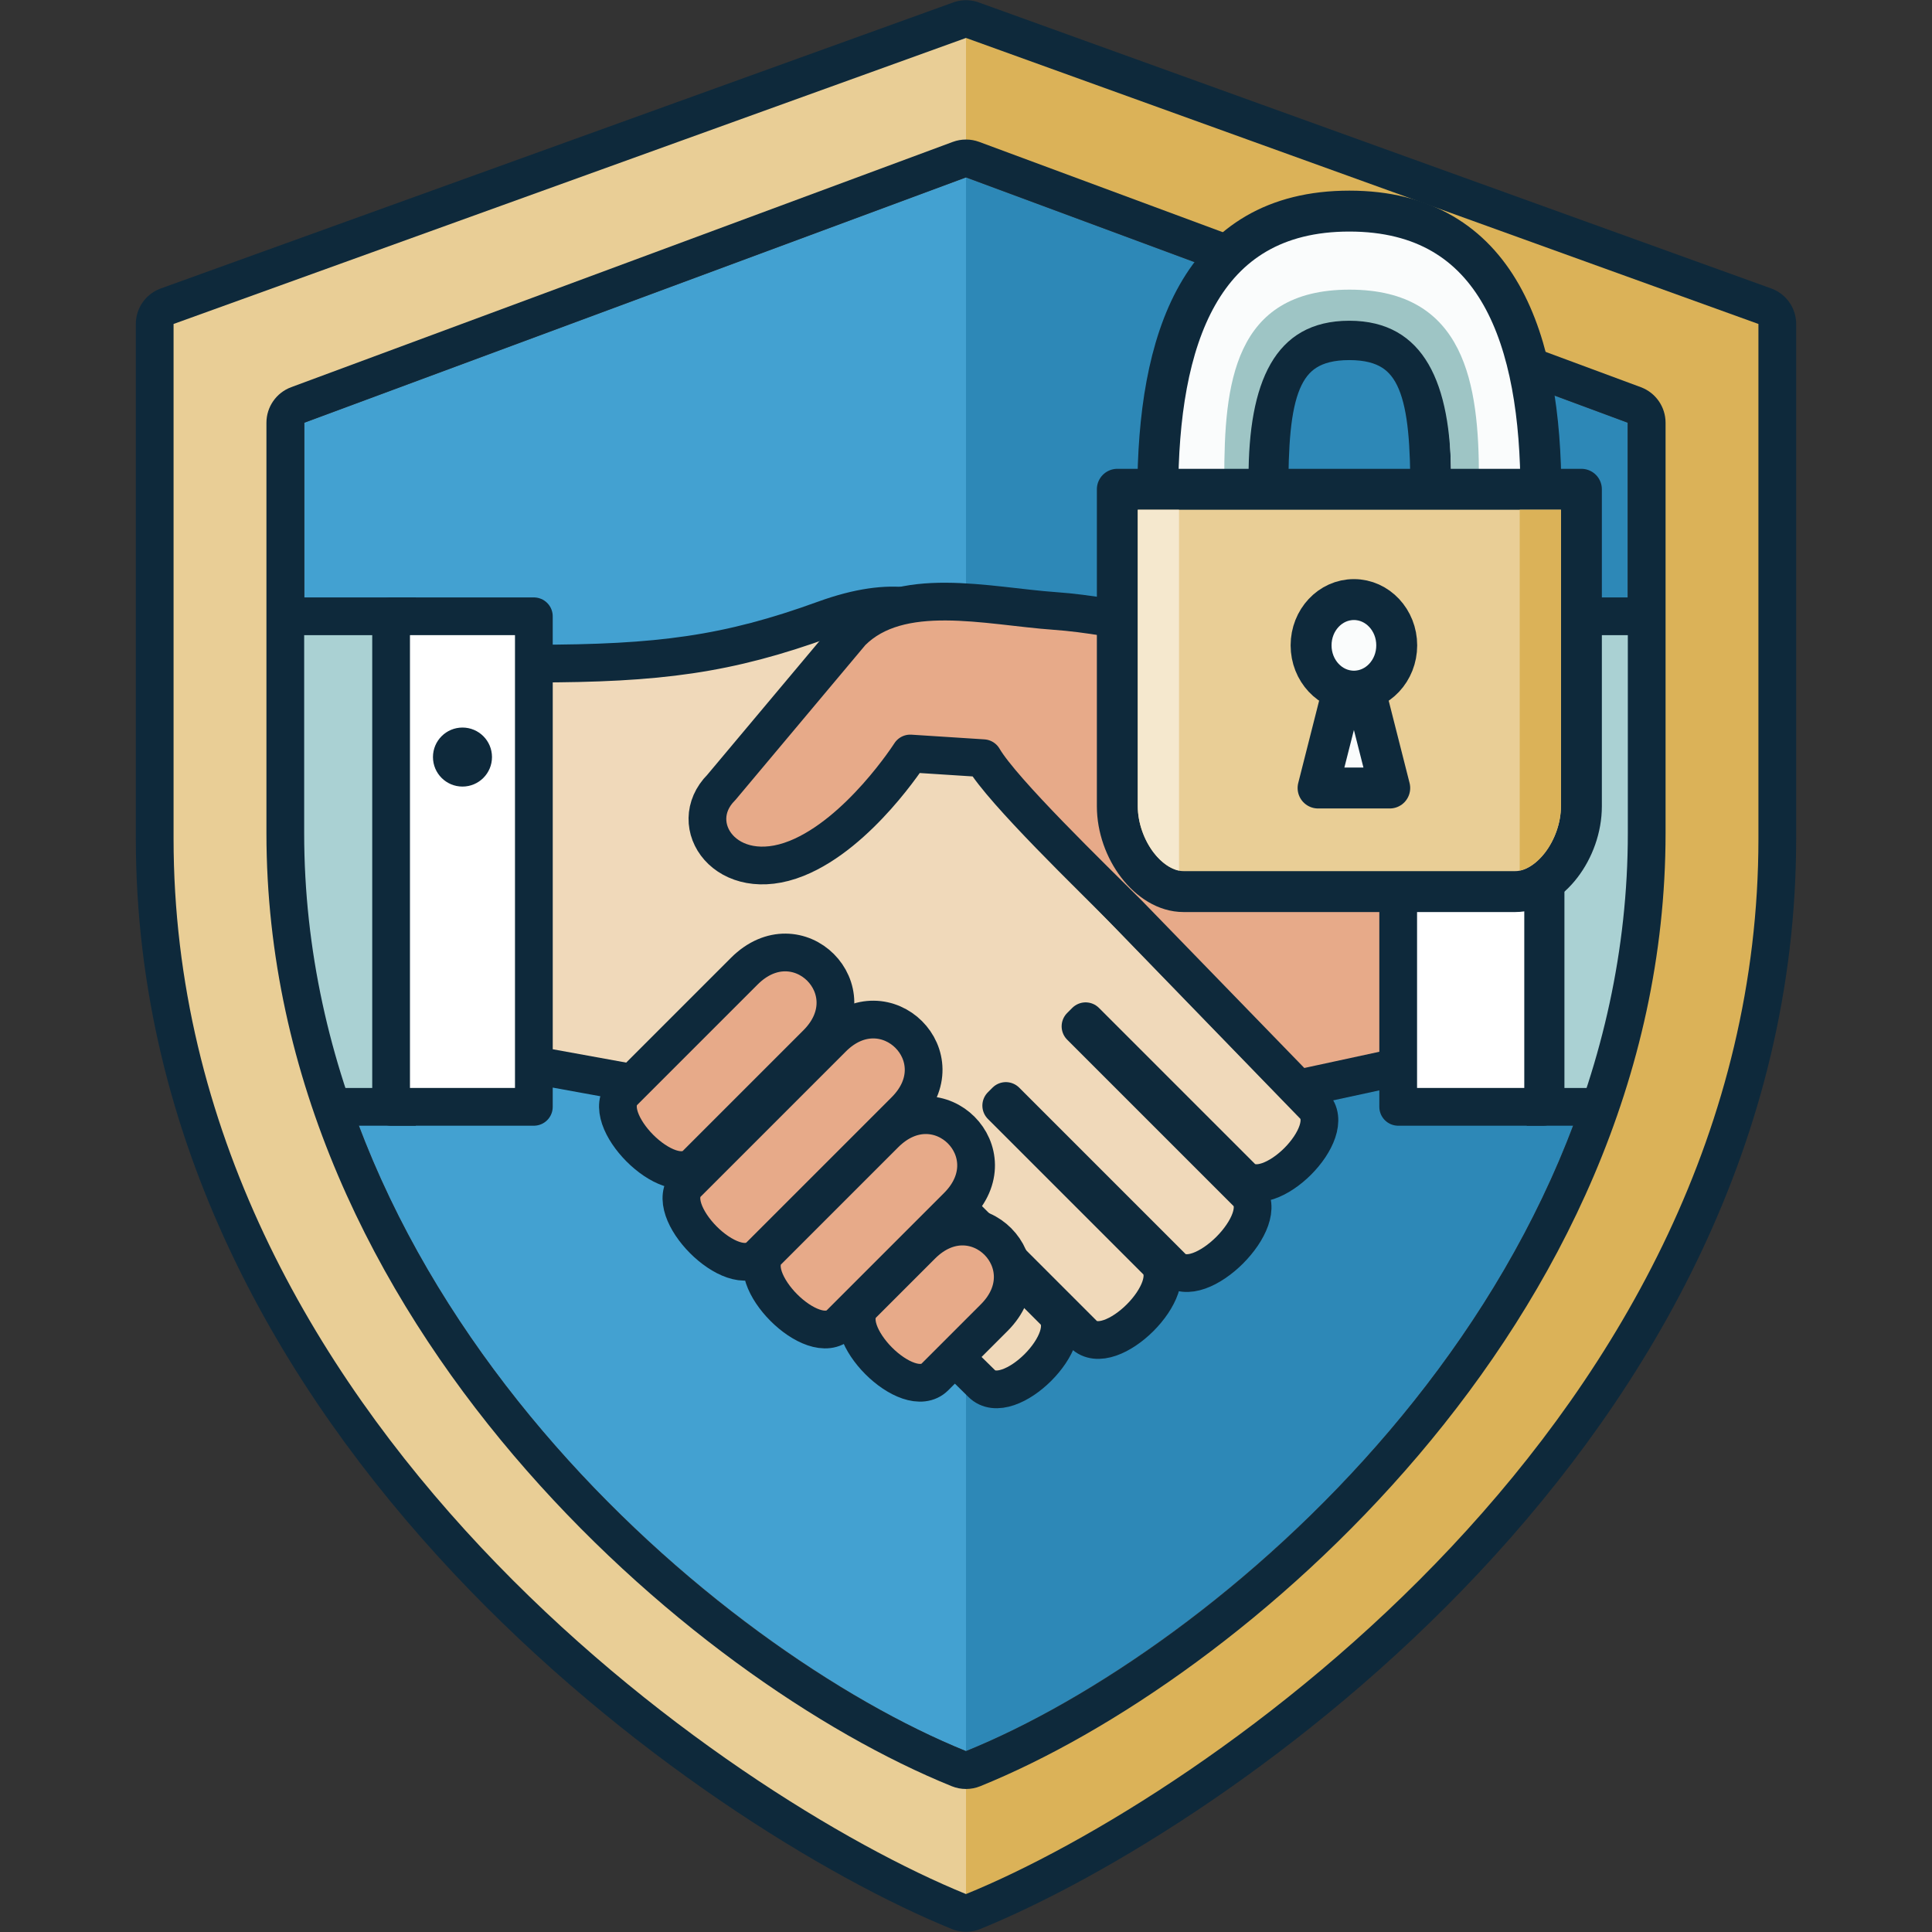
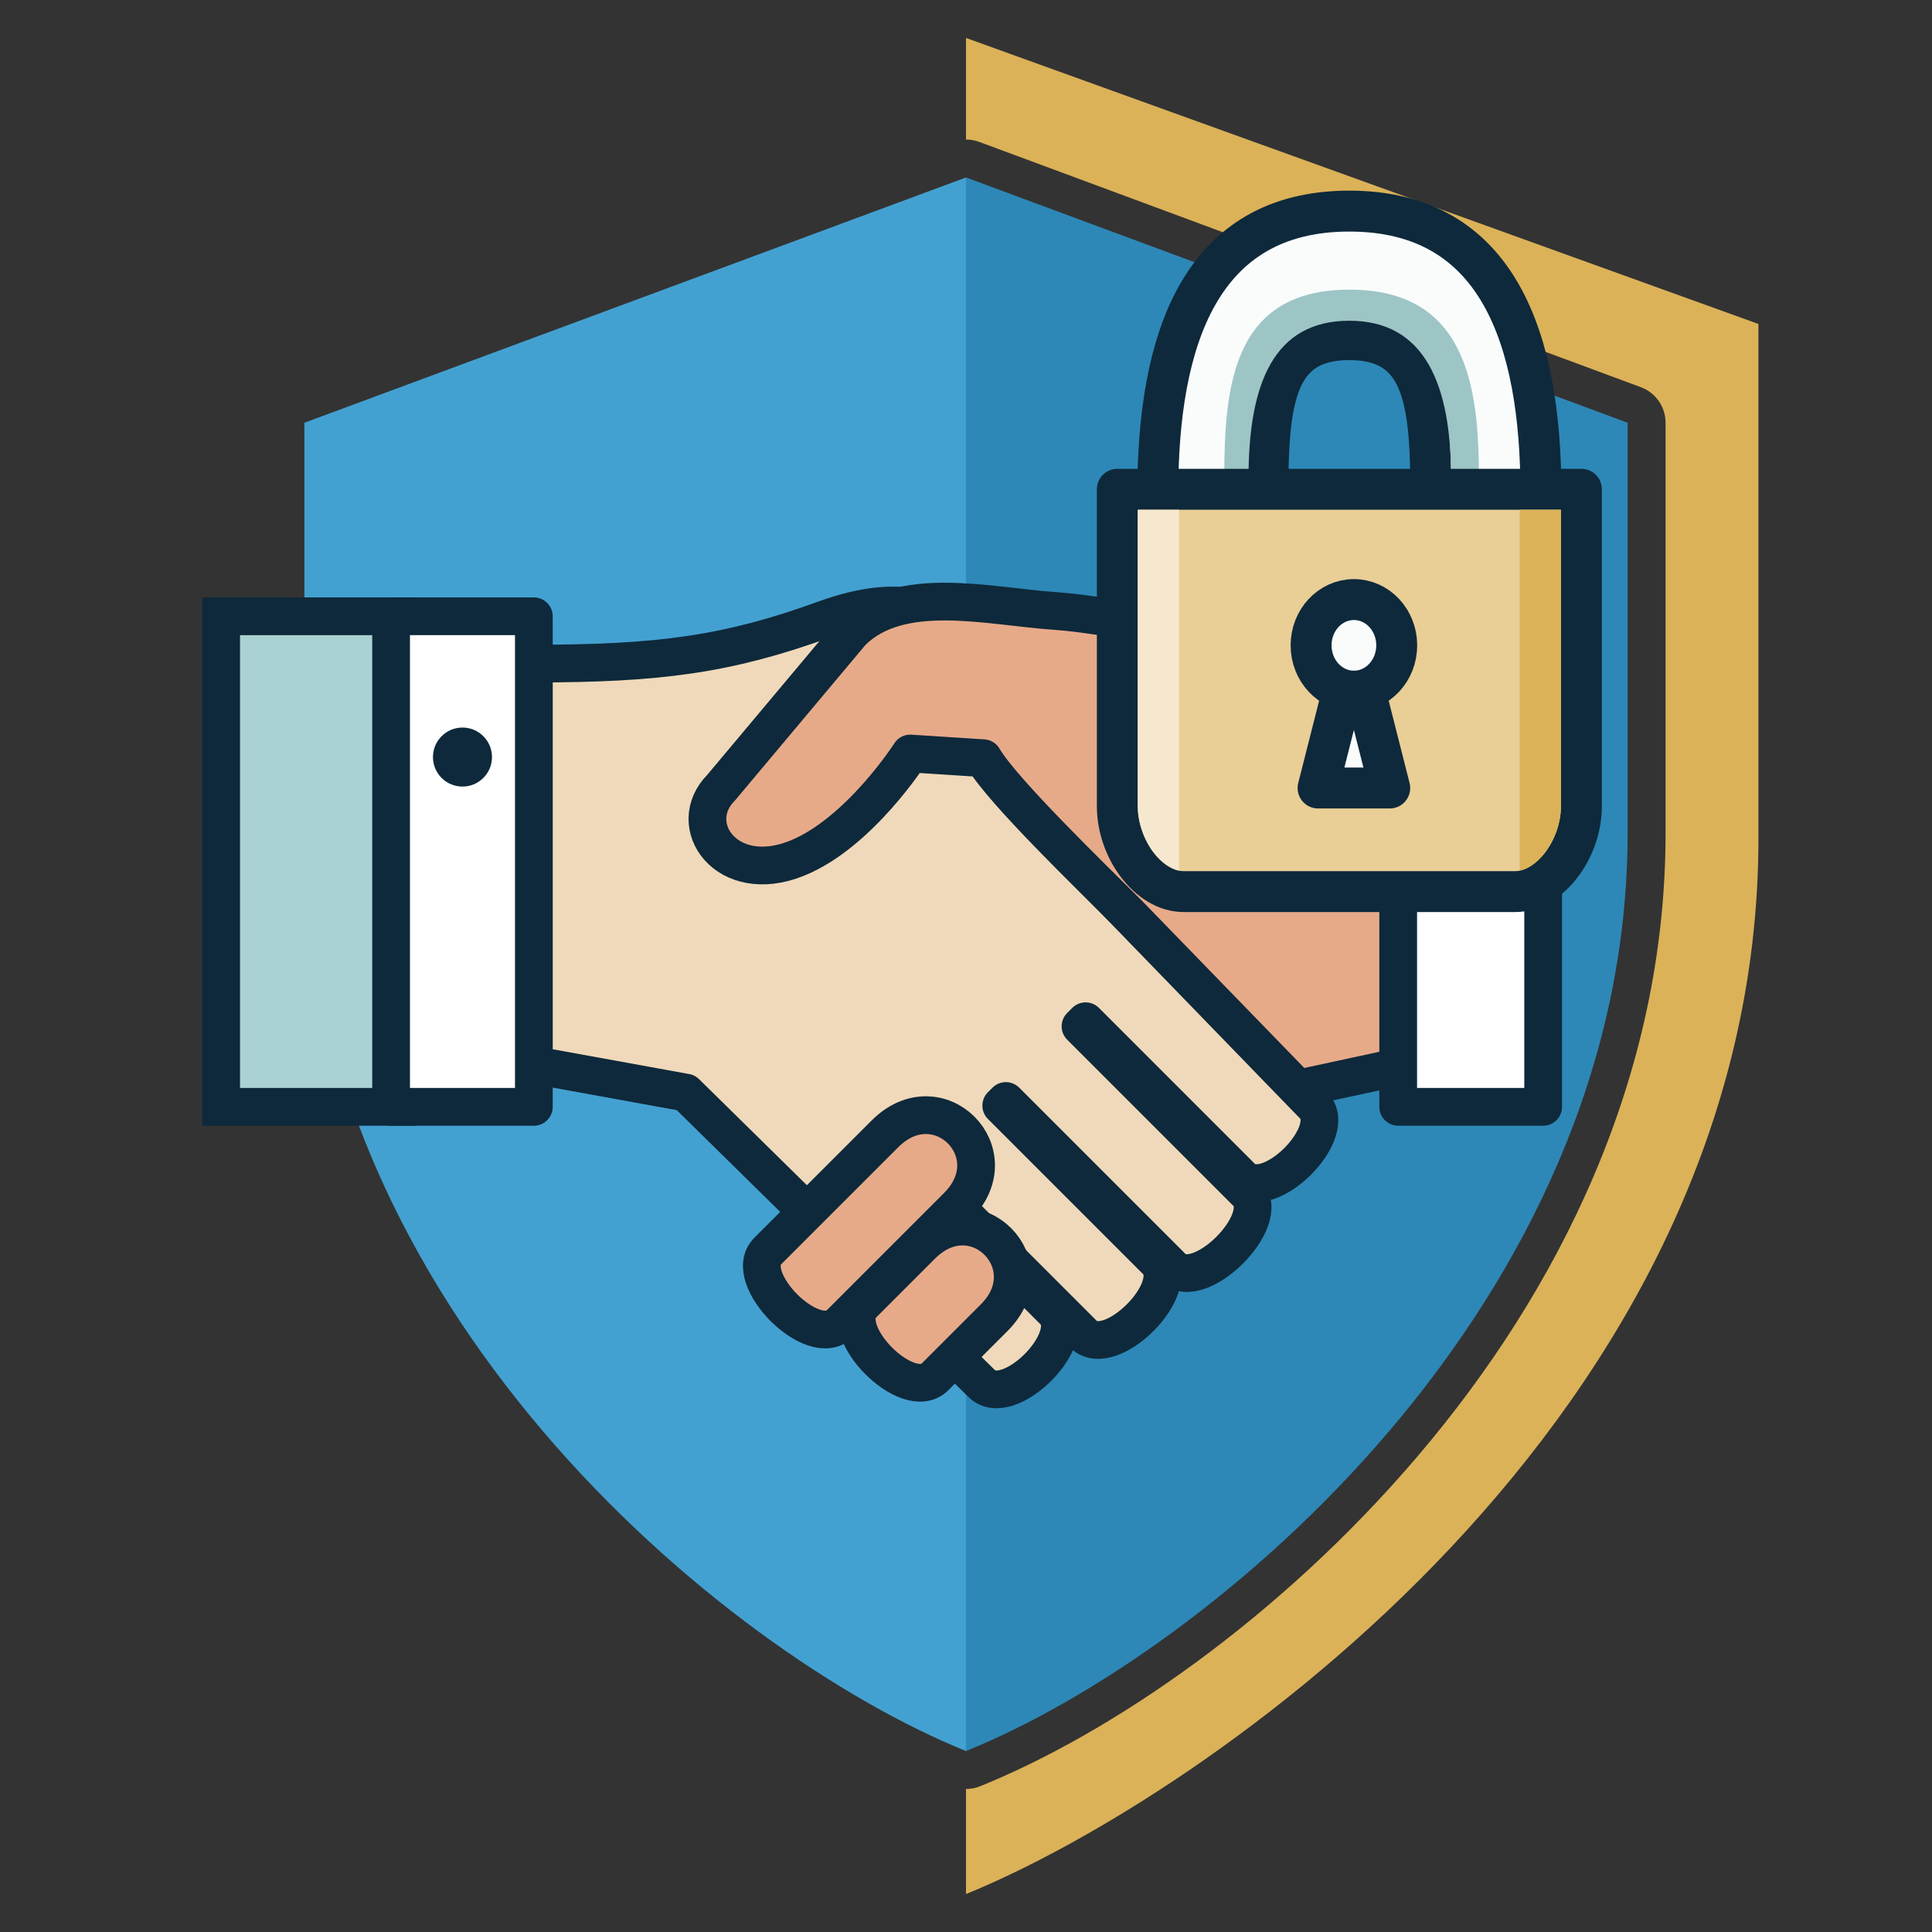
<svg xmlns="http://www.w3.org/2000/svg" width="512" height="512" viewBox="0 0 512 512" version="1.1" id="svg1" xml:space="preserve">
  <rect x="0" y="0" width="512" height="512" fill="#333333" stroke="none" />
  <defs id="defs1" />
  <g id="layer2">
    <path id="path5" style="display:inline;opacity:1;fill:#43a1d1;fill-opacity:1;stroke:none;stroke-width:20.11;stroke-linecap:butt;stroke-linejoin:round;stroke-dasharray:none;stroke-opacity:1;paint-order:stroke fill markers" d="M 256,47.031 80.662,112.034 v 108.768 c 0,124.535 109.896,216.747 175.338,243.244 z" />
    <path id="path22" style="display:inline;opacity:1;fill:#2d88b7;fill-opacity:1;stroke:none;stroke-width:20.11;stroke-linecap:butt;stroke-linejoin:round;stroke-dasharray:none;stroke-opacity:1;paint-order:stroke fill markers" d="M 256,47.031 V 464.046 C 321.442,437.55 431.338,345.338 431.338,220.802 V 112.034 Z" />
  </g>
  <g id="layer4">
    <path style="display:inline;fill:#f0d9ba;fill-opacity:1;stroke:#0e293b;stroke-width:10;stroke-linecap:butt;stroke-linejoin:round;stroke-dasharray:none;stroke-opacity:1;paint-order:normal" d="m 141.439,175.859 c 33.225,0 51.434,-2.411 77.032,-11.706 36.999,-13.435 40.475,14.129 40.475,14.129 l 13.048,36.151 76.106,78.48 c 7.11,7.11 -11.955,26.175 -19.065,19.065 l -41.339,-41.339 -1.35,1.35 44.094,44.094 c 7.11,7.11 -12.674,26.893 -19.783,19.784 l -44.094,-44.094 -1.224,1.224 41.177,41.177 c 7.11,7.11 -12.292,26.511 -19.401,19.401 l -41.177,-41.178 -0.847,0.847 34.228,34.228 c 7.11,7.11 -12.06,26.28 -19.17,19.17 l -78.396,-77.092 -40.313,-7.323 z" id="path12" />
    <rect style="opacity:1;fill:#aad1d3;fill-opacity:1;stroke:#0e293b;stroke-width:10;stroke-linecap:square;stroke-linejoin:miter;stroke-dasharray:none;stroke-opacity:1;paint-order:normal" id="rect18" width="46.591" height="130" x="58.605" y="163.324" />
    <rect style="display:inline;opacity:1;fill:#ffffff;fill-opacity:1;stroke:#0e293b;stroke-width:10;stroke-linecap:square;stroke-linejoin:round;stroke-dasharray:none;stroke-opacity:1;paint-order:normal" id="rect17" width="37.832" height="130" x="103.645" y="163.324" />
    <circle style="display:inline;opacity:1;fill:#0e293b;fill-opacity:1;stroke:none;stroke-width:3.456;stroke-linecap:square;stroke-linejoin:round;stroke-dasharray:none;stroke-opacity:1;paint-order:stroke fill markers" id="path18" cx="122.561" cy="200.629" r="7.821" />
  </g>
  <g id="layer5">
-     <path style="fill:#e7aa89;fill-opacity:1;stroke:#0e293b;stroke-width:10;stroke-linecap:square;stroke-linejoin:round;stroke-dasharray:none;stroke-opacity:1;paint-order:normal" d="m 216.445,276.575 -31.944,31.944 c -7.159,7.159 -26.281,-12.122 -19.202,-19.202 l 31.944,-31.944 c 14.142,-14.142 33.344,5.06 19.202,19.202 z" id="path13" />
-     <path style="fill:#e7aa89;fill-opacity:1;stroke:#0e293b;stroke-width:10;stroke-linecap:square;stroke-linejoin:round;stroke-dasharray:none;stroke-opacity:1;paint-order:normal" d="m 239.833,294.315 -38.502,38.502 c -7.159,7.159 -26.281,-12.122 -19.202,-19.202 l 38.502,-38.502 c 14.054,-14.054 33.344,5.06 19.202,19.202 z" id="path14" />
    <path style="display:inline;fill:#e7aa89;fill-opacity:1;stroke:#0e293b;stroke-width:10;stroke-linecap:square;stroke-linejoin:round;stroke-dasharray:none;stroke-opacity:1;paint-order:normal" d="m 253.719,319.688 -31.08,31.08 c -7.159,7.159 -26.281,-12.122 -19.202,-19.202 l 31.08,-31.08 c 14.142,-14.142 33.344,5.06 19.202,19.202 z" id="path15" />
    <path style="fill:#e7aa89;fill-opacity:1;stroke:#0e293b;stroke-width:10;stroke-linecap:square;stroke-linejoin:round;stroke-dasharray:none;stroke-opacity:1;paint-order:normal" d="m 263.47,349.196 -15.686,15.686 c -7.159,7.159 -26.281,-12.122 -19.202,-19.202 l 15.686,-15.686 c 14.142,-14.142 33.256,5.148 19.202,19.202 z" id="path16" />
    <path style="display:inline;fill:#e7aa89;fill-opacity:1;stroke:#0e293b;stroke-width:10;stroke-linecap:square;stroke-linejoin:round;stroke-dasharray:none;stroke-opacity:1;paint-order:normal" d="m 191.159,208.675 34.517,-41.154 c 12.842,-12.842 35.925,-6.867 53.966,-5.601 33.367,2.342 97.384,24.2 97.384,24.2 v 95.241 l -33.027,7.138 -44.916,-46.264 c -9.565,-9.565 -33.42,-32.561 -38.511,-41.304 l -19.351,-1.245 c 0,0 -13.485,21.12 -30.098,27.788 -18.614,7.47 -29.886,-8.877 -19.964,-18.8 z" id="path17" />
-     <rect style="display:inline;fill:#aad1d3;fill-opacity:1;stroke:#0e293b;stroke-width:10;stroke-linecap:square;stroke-linejoin:miter;stroke-dasharray:none;stroke-opacity:1;paint-order:normal" id="rect22" width="36.802" height="130" x="409.59" y="163.324" />
    <rect style="display:inline;fill:#ffffff;fill-opacity:1;stroke:#0e293b;stroke-width:10;stroke-linecap:square;stroke-linejoin:round;stroke-dasharray:none;stroke-opacity:1;paint-order:normal" id="rect21" width="38.413" height="130" x="370.537" y="163.324" />
  </g>
  <g id="layer7">
-     <path id="path9" style="display:inline;opacity:1;fill:#e4c47f;fill-opacity:1;stroke:#0e293b;stroke-width:20;stroke-linecap:butt;stroke-linejoin:round;stroke-dasharray:none;stroke-opacity:1;paint-order:normal" d="M 256,10.055 45.997,85.855 v 136.347 c 0,153.43 147.126,254.129 210.003,279.743 62.877,-25.614 210.003,-126.312 210.003,-279.743 V 85.855 Z m 0,26.922 c 1.184,0 2.368,0.208 3.496,0.626 l 175.337,65.003 c 3.943,1.462 6.559,5.223 6.559,9.428 v 108.767 c 0,65.225 -28.749,121.653 -65.522,164.9 -36.772,43.247 -81.431,73.628 -116.098,87.664 -2.42,0.979 -5.125,0.979 -7.545,0 C 217.56,459.329 172.901,428.948 136.129,385.702 99.357,342.455 70.608,286.027 70.608,220.802 V 112.035 c -1e-5,-4.205 2.617,-7.966 6.559,-9.428 L 252.504,37.604 C 253.632,37.185 254.816,36.977 256,36.977 Z" />
    <path id="path31" style="display:inline;opacity:1;fill:#dbb258;fill-opacity:1;stroke:none;stroke-width:20.11;stroke-linecap:round;stroke-linejoin:round;stroke-dasharray:none;stroke-opacity:1;paint-order:stroke fill markers" d="m 256,10.055 v 26.922 c 1.184,0 2.368,0.208 3.496,0.626 l 175.337,65.003 c 3.943,1.462 6.559,5.223 6.559,9.428 v 108.767 c 0,65.225 -28.749,121.653 -65.522,164.9 -36.772,43.247 -81.431,73.628 -116.098,87.664 -1.21,0.49 -2.491,0.734 -3.773,0.734 v 27.845 C 318.877,476.331 466.003,375.633 466.003,222.202 V 85.855 Z" />
-     <path id="path1" style="display:inline;opacity:1;fill:#e9ce96;fill-opacity:1;stroke:none;stroke-width:20.11;stroke-linecap:round;stroke-linejoin:round;stroke-dasharray:none;stroke-opacity:1;paint-order:stroke fill markers" d="m 256,10.055 v 26.922 c -1.184,0 -2.368,0.208 -3.496,0.626 L 77.167,102.607 c -3.943,1.462 -6.559,5.223 -6.559,9.428 v 108.767 c 0,65.225 28.749,121.653 65.522,164.9 36.772,43.247 81.431,73.628 116.098,87.664 1.21,0.49 2.491,0.734 3.773,0.734 v 27.845 C 193.123,476.331 45.997,375.633 45.997,222.202 V 85.855 Z" />
  </g>
  <g id="layer3">
    <path id="path38" style="color:#000000;display:inline;opacity:1;fill:#fafcfc;fill-opacity:1;stroke:#0e293b;stroke-width:10.843;stroke-linejoin:round;stroke-dasharray:none;stroke-opacity:1;paint-order:normal" d="m 357.594,55.943 c -39.668,0 -50.764,34.305 -50.764,74.722 h 29.176 c 0,-24.995 2.069,-40.658 21.588,-40.658 19.519,0 21.588,15.884 21.588,40.658 h 29.178 c 0,-40.417 -11.098,-74.722 -50.766,-74.722 z" />
    <path id="path2" style="color:#000000;display:inline;opacity:1;fill:#9ec5c5;fill-opacity:1;stroke:none;stroke-width:10.087;stroke-linejoin:round;stroke-dasharray:none;stroke-opacity:1;paint-order:normal" d="m 357.629,76.759 c -30.824,0 -33.185,25.301 -33.185,49.838 h 6.432 c 0,-24.995 6.715,-41.599 26.703,-41.599 19.989,0 26.973,16.825 26.973,41.599 h 7.381 c 0,-24.536 -3.481,-49.838 -34.305,-49.838 z" />
    <path id="path6" style="display:inline;opacity:1;fill:#e9ce96;fill-opacity:1;stroke:#0e293b;stroke-width:10.843;stroke-linecap:butt;stroke-linejoin:round;stroke-dasharray:none;stroke-opacity:1;paint-order:normal" d="m 296.103,129.664 v 83.982 c 0,11.455 8.397,22.633 17.534,22.633 h 87.916 c 9.118,0 17.534,-11.178 17.534,-22.633 v -83.982 z" />
    <path id="path28" style="color:#000000;display:inline;opacity:1;fill:#dbb258;fill-opacity:1;stroke:none;stroke-width:28.256;stroke-linejoin:round;stroke-dasharray:none;stroke-opacity:1;-inkscape-stroke:none;paint-order:normal" d="m 402.74,230.715 c 2.125,-0.441 4.592,-2.015 6.697,-4.758 2.51,-3.271 4.226,-7.91 4.226,-12.31 v -78.561 h -10.923 z" />
    <path id="path30" style="color:#000000;display:inline;opacity:1;fill:#f5e8ce;fill-opacity:1;stroke:none;stroke-width:28.256;stroke-linejoin:round;stroke-dasharray:none;stroke-opacity:1;-inkscape-stroke:none;paint-order:normal" d="m 312.449,135.086 h -10.923 v 78.561 c 0,4.403 1.713,9.043 4.22,12.312 2.104,2.744 4.57,4.318 6.703,4.758 z" />
    <path style="opacity:1;fill:#fafcfc;fill-opacity:1;stroke:#0e293b;stroke-width:10.843;stroke-linecap:butt;stroke-linejoin:round;stroke-dasharray:none;stroke-opacity:1;paint-order:normal" d="m 349.303,208.833 9.496,-37.428 9.496,37.428 z" id="path10" />
    <ellipse style="opacity:1;fill:#fafcfc;fill-opacity:1;stroke:#0e293b;stroke-width:10.843;stroke-linecap:butt;stroke-linejoin:round;stroke-dasharray:none;stroke-opacity:1;paint-order:normal" id="path11" cx="358.799" cy="171.026" rx="11.348" ry="12.135" />
  </g>
</svg>